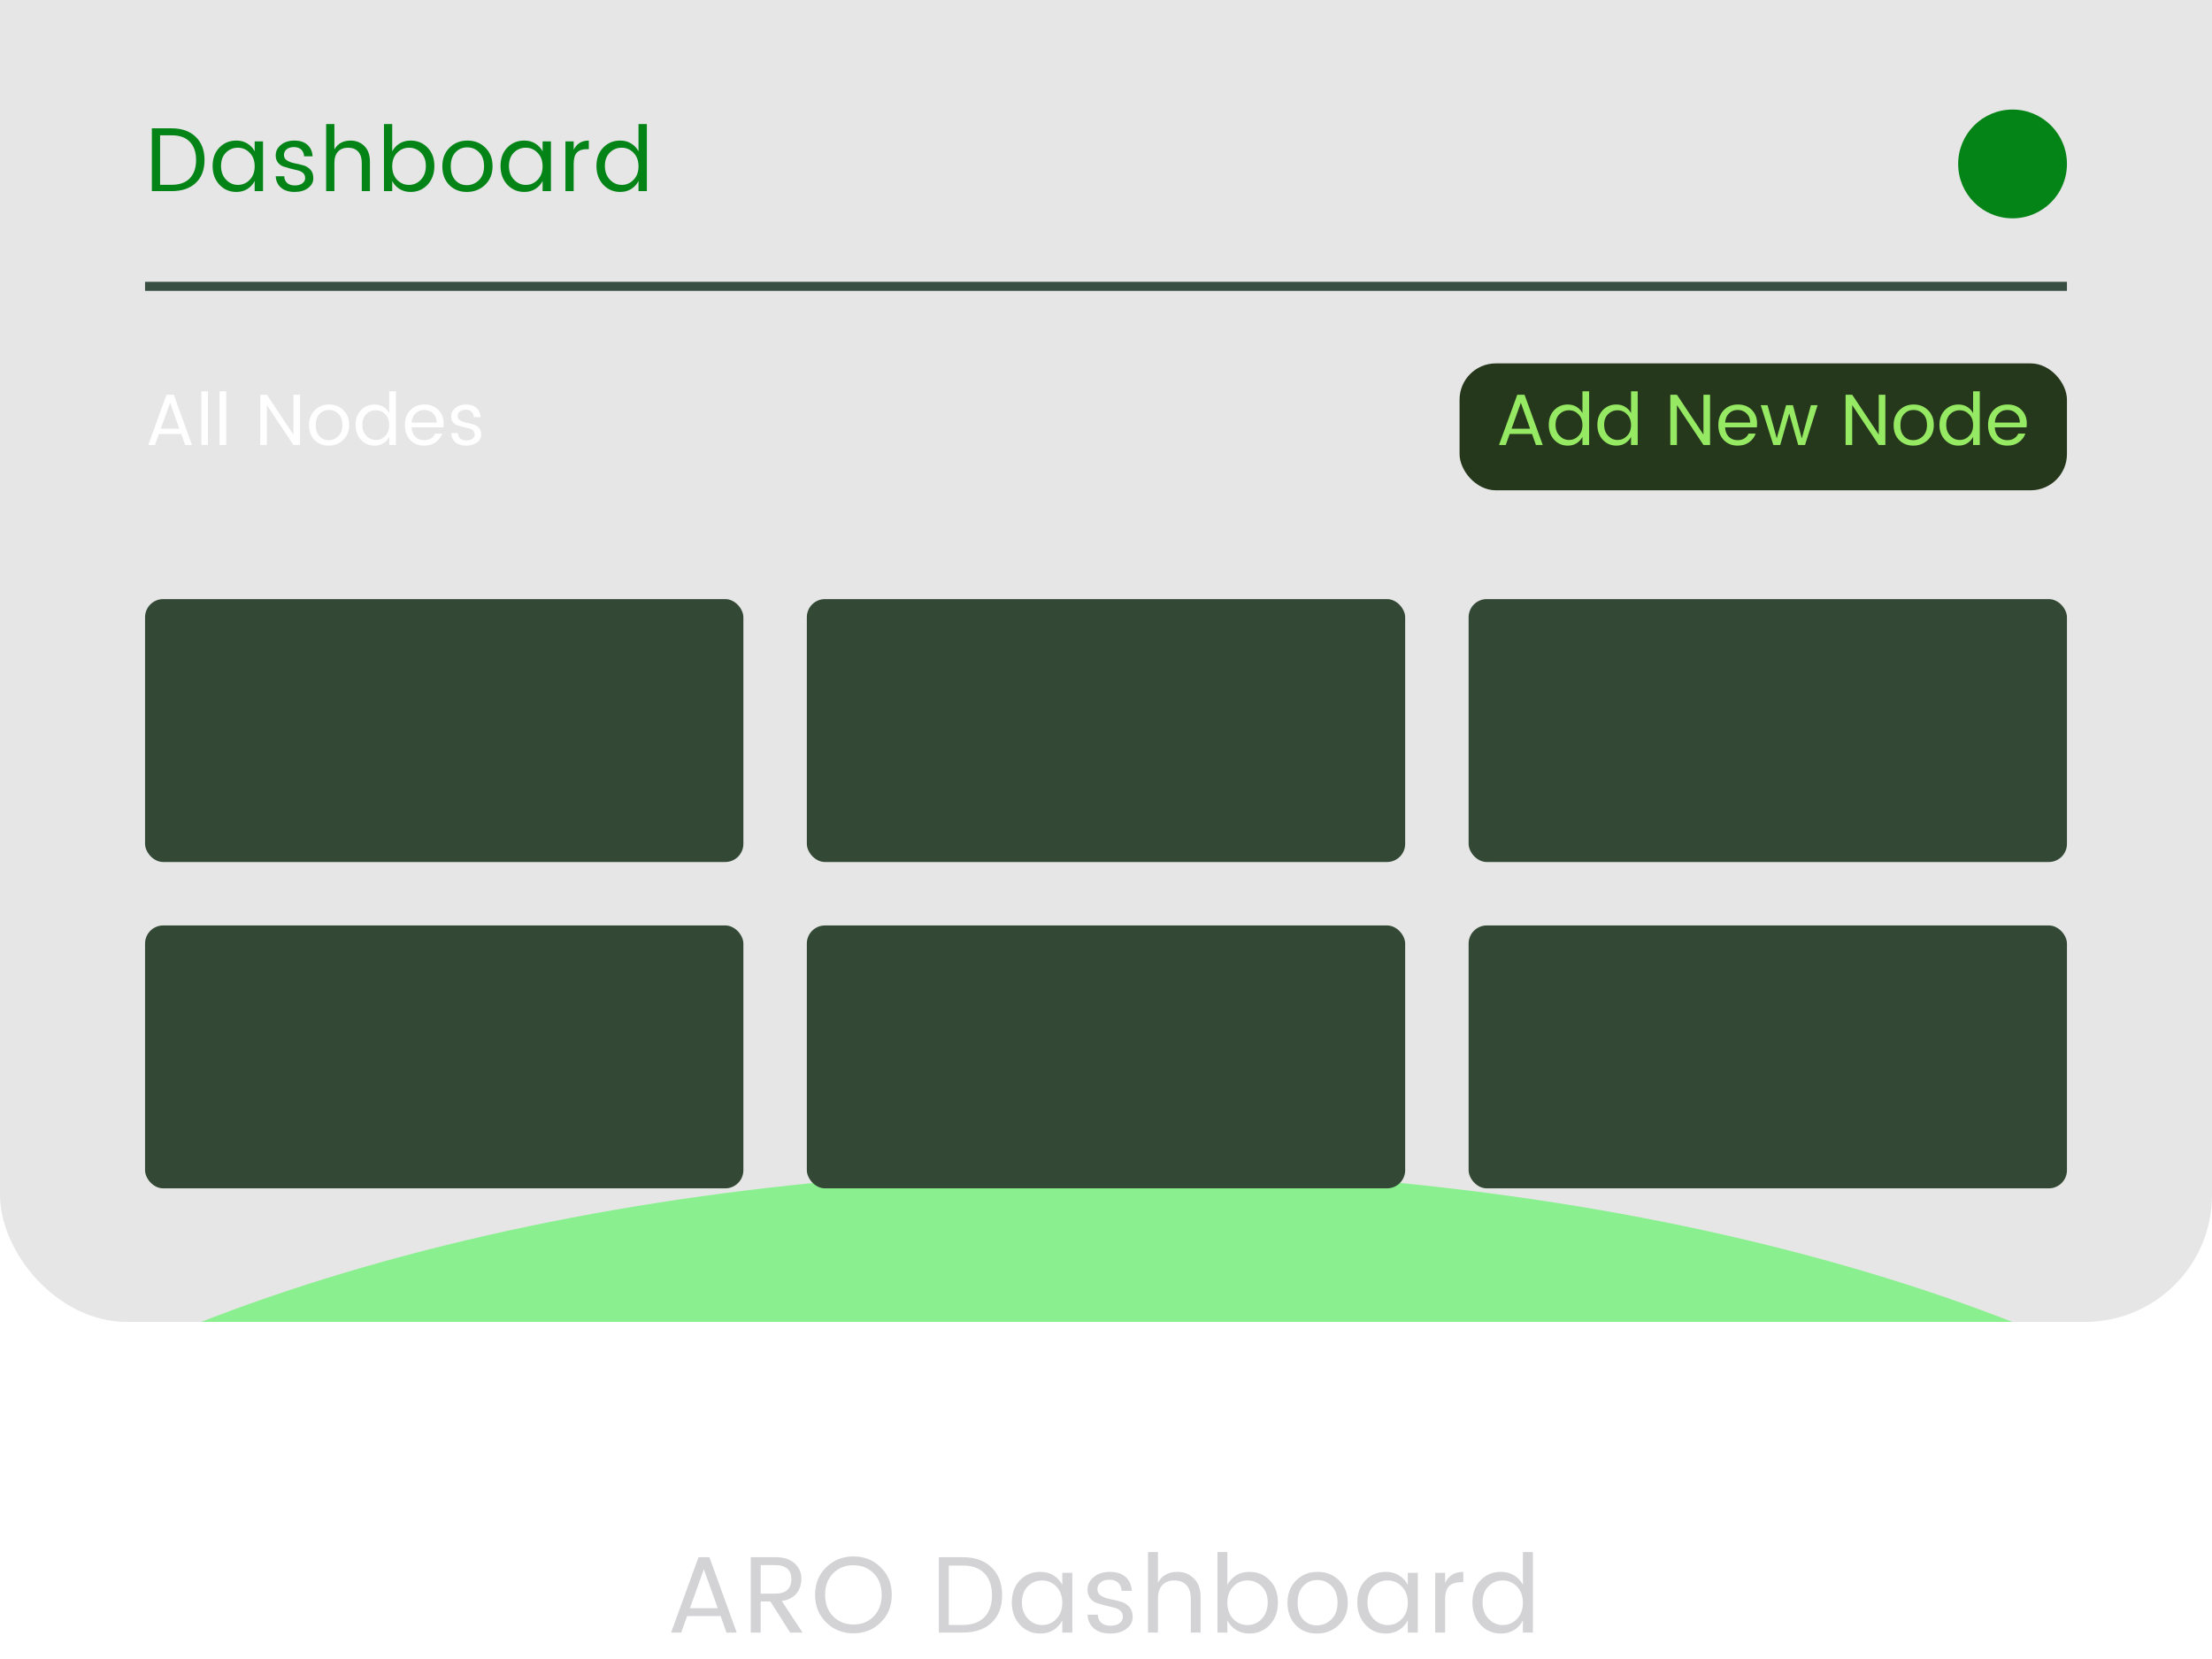
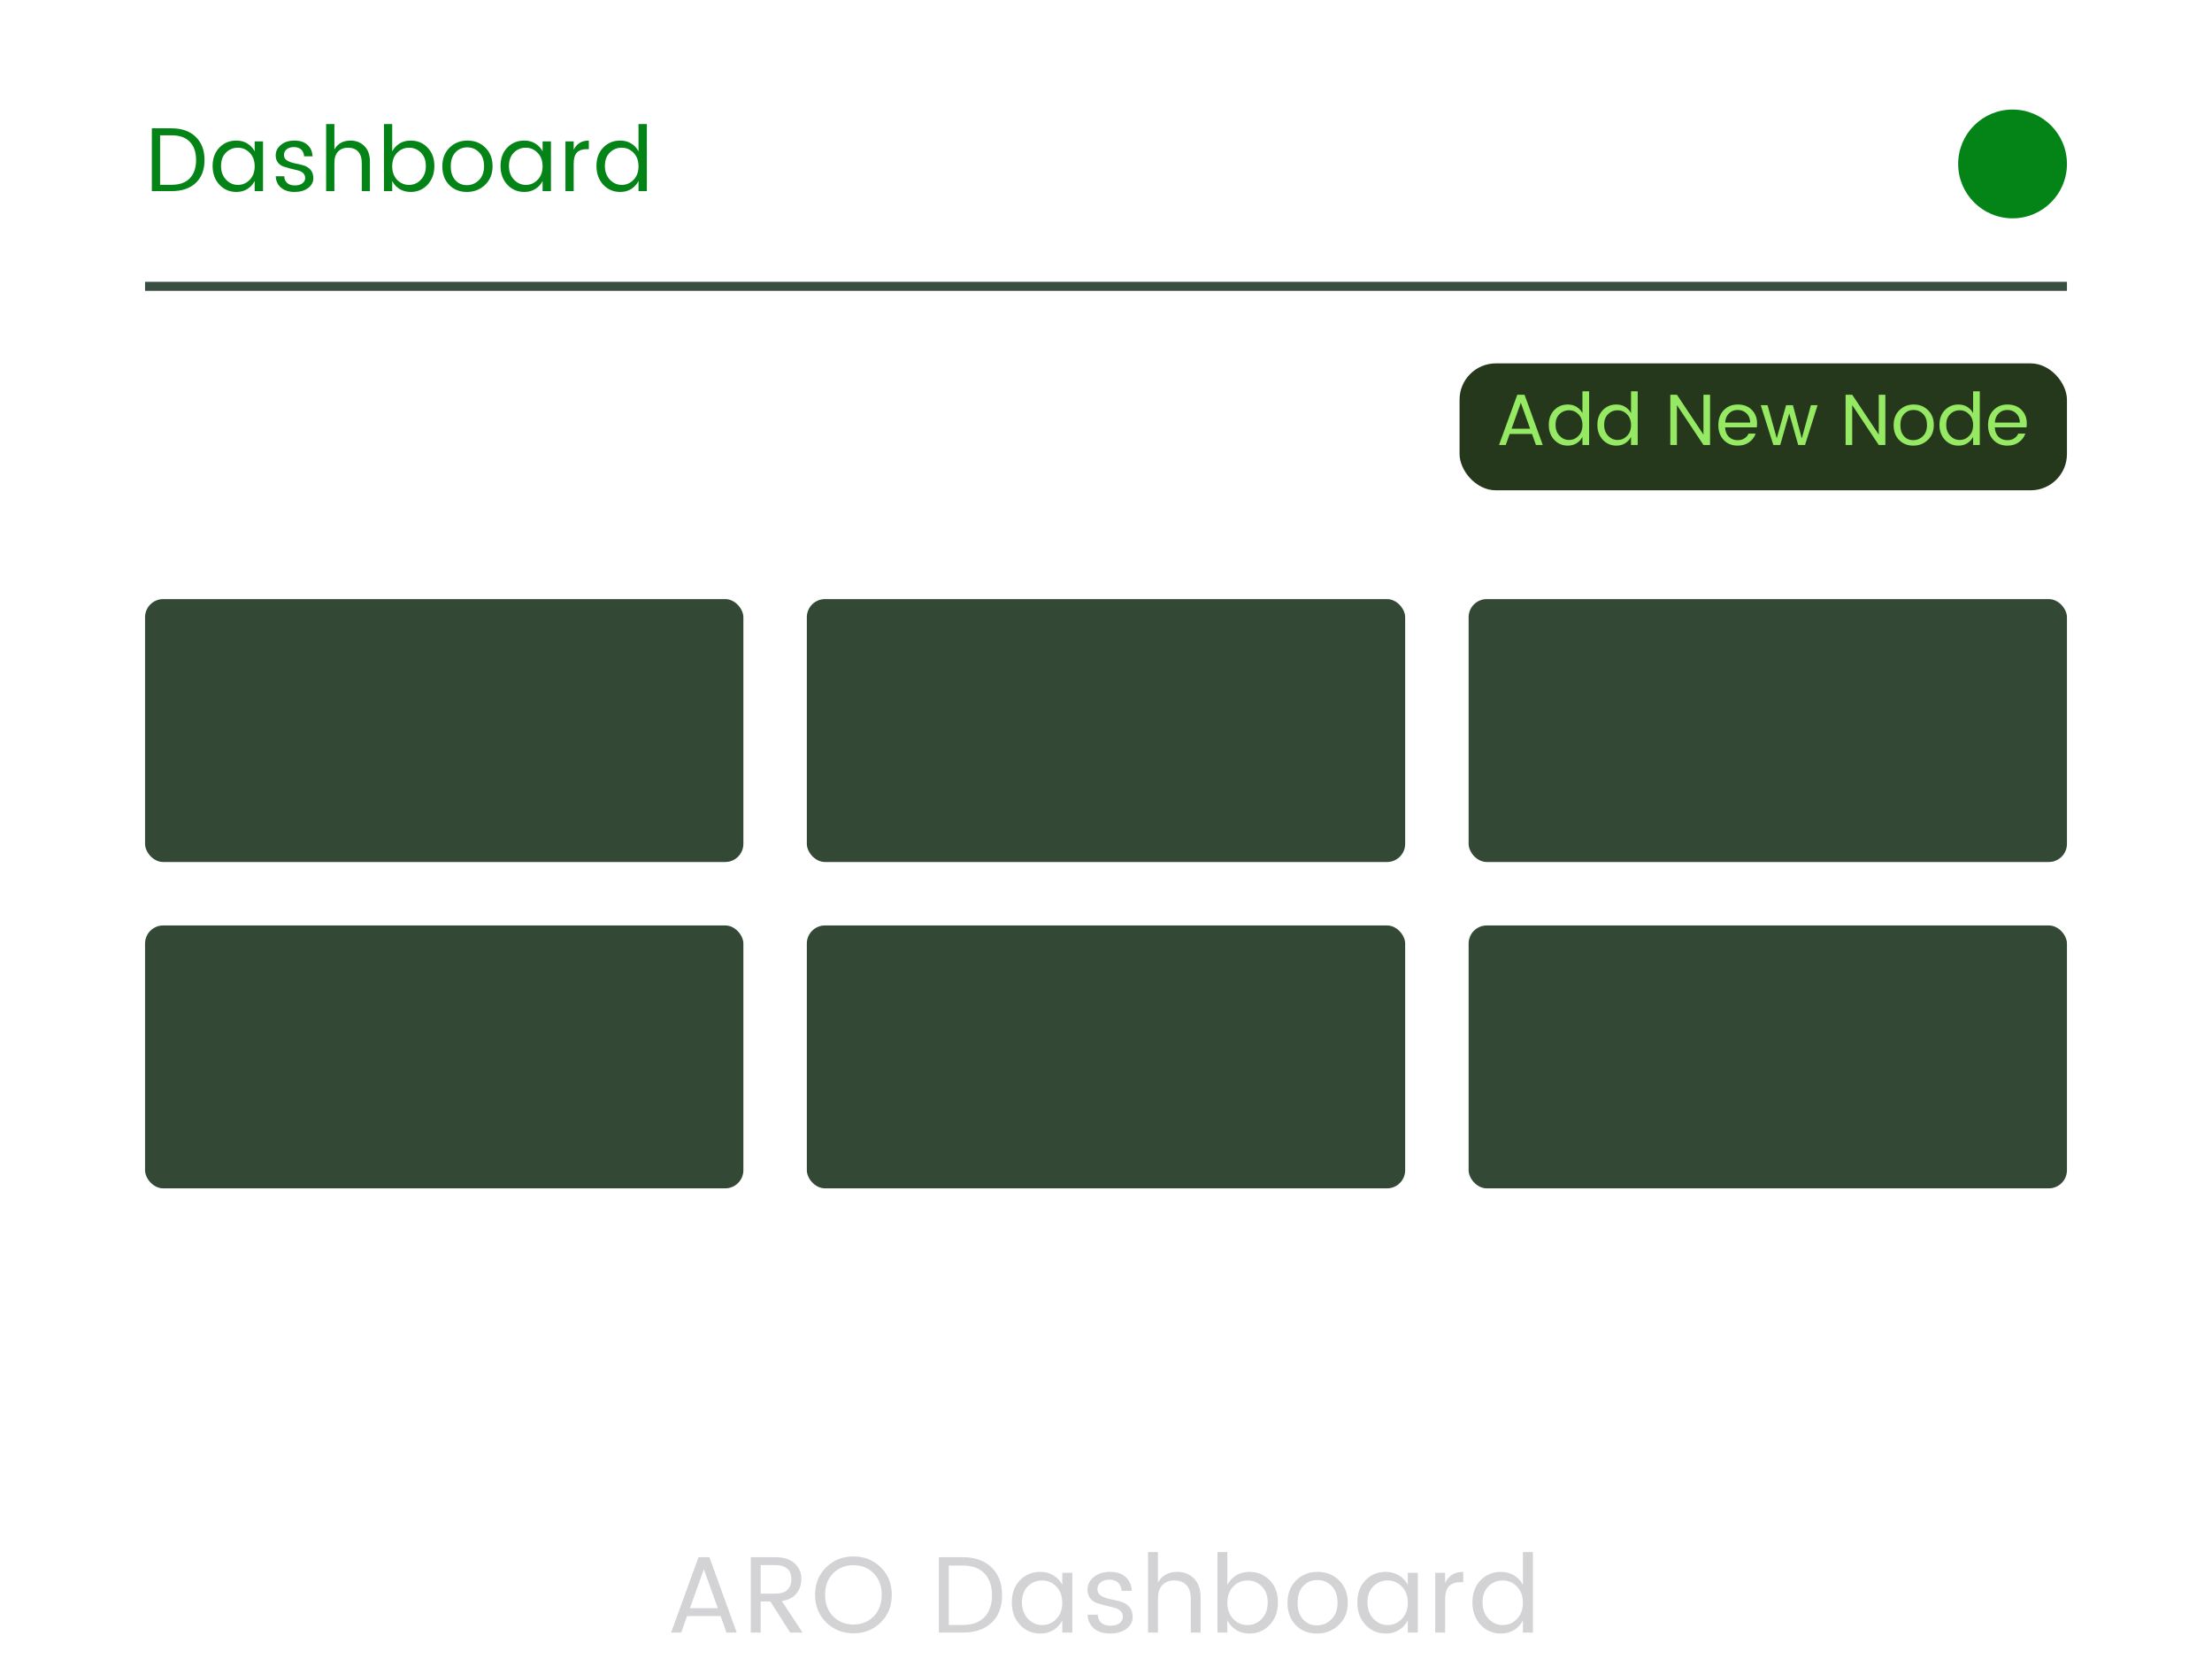
<svg xmlns="http://www.w3.org/2000/svg" width="244" height="183" viewBox="0 0 244 183" fill="none">
  <g filter="url(#filter0_i_13_1041)">
    <g clip-path="url(#clip0_13_1041)">
      <rect y="0.084" width="244" height="162" rx="14" fill="black" fill-opacity="0.1" />
      <g opacity="0.4" filter="url(#filter1_f_13_1041)">
        <ellipse cx="122.085" cy="216.797" rx="154.793" ry="71.621" fill="#00FF0D" />
      </g>
    </g>
  </g>
  <path d="M17.66 20.384H18.94C19.813 20.384 20.48 20.145 20.94 19.665C21.4 19.184 21.63 18.515 21.63 17.654C21.63 16.794 21.4 16.125 20.94 15.645C20.48 15.165 19.813 14.925 18.94 14.925H17.66V20.384ZM18.94 14.155C20.06 14.155 20.943 14.468 21.59 15.095C22.237 15.721 22.56 16.575 22.56 17.654C22.56 18.735 22.237 19.578 21.59 20.184C20.943 20.785 20.06 21.084 18.94 21.084H16.75V14.155H18.94ZM27.543 19.834C27.91 19.461 28.093 18.965 28.093 18.345C28.093 17.724 27.91 17.228 27.543 16.855C27.183 16.481 26.746 16.294 26.233 16.294C25.726 16.294 25.29 16.474 24.923 16.834C24.563 17.195 24.383 17.684 24.383 18.305C24.383 18.924 24.566 19.428 24.933 19.814C25.3 20.201 25.736 20.395 26.243 20.395C26.75 20.395 27.183 20.208 27.543 19.834ZM26.073 21.174C25.326 21.174 24.703 20.908 24.203 20.375C23.703 19.834 23.453 19.148 23.453 18.314C23.453 17.474 23.7 16.798 24.193 16.285C24.693 15.764 25.32 15.505 26.073 15.505C26.54 15.505 26.946 15.614 27.293 15.835C27.646 16.055 27.913 16.341 28.093 16.695V15.595H29.013V21.084H28.093V19.965C27.913 20.325 27.646 20.618 27.293 20.845C26.946 21.064 26.54 21.174 26.073 21.174ZM30.412 17.145C30.412 16.684 30.602 16.298 30.982 15.985C31.369 15.665 31.865 15.505 32.472 15.505C33.085 15.505 33.565 15.661 33.912 15.975C34.259 16.281 34.449 16.704 34.482 17.244H33.542C33.529 16.938 33.425 16.691 33.232 16.505C33.039 16.318 32.769 16.224 32.422 16.224C32.082 16.224 31.812 16.308 31.612 16.474C31.419 16.634 31.322 16.845 31.322 17.105C31.322 17.358 31.432 17.555 31.652 17.695C31.879 17.834 32.149 17.938 32.462 18.005C32.782 18.064 33.099 18.138 33.412 18.224C33.732 18.305 34.002 18.461 34.222 18.695C34.449 18.921 34.562 19.248 34.562 19.674C34.562 20.095 34.369 20.451 33.982 20.744C33.602 21.031 33.105 21.174 32.492 21.174C31.879 21.174 31.385 21.021 31.012 20.715C30.645 20.408 30.445 19.985 30.412 19.445H31.352C31.365 19.751 31.472 19.998 31.672 20.184C31.879 20.364 32.159 20.454 32.512 20.454C32.872 20.454 33.152 20.378 33.352 20.224C33.559 20.071 33.662 19.878 33.662 19.645C33.662 19.404 33.582 19.215 33.422 19.075C33.262 18.934 33.062 18.838 32.822 18.785C32.582 18.731 32.319 18.668 32.032 18.595C31.752 18.521 31.492 18.445 31.252 18.364C31.012 18.278 30.812 18.131 30.652 17.924C30.492 17.718 30.412 17.458 30.412 17.145ZM36.886 13.684V16.485C37.259 15.831 37.856 15.505 38.676 15.505C39.282 15.505 39.789 15.708 40.196 16.114C40.602 16.515 40.806 17.088 40.806 17.834V21.084H39.906V17.985C39.906 17.431 39.772 17.011 39.506 16.724C39.239 16.438 38.869 16.294 38.396 16.294C37.929 16.294 37.559 16.438 37.286 16.724C37.019 17.011 36.886 17.431 36.886 17.985V21.084H35.976V13.684H36.886ZM45.115 20.395C45.628 20.395 46.065 20.204 46.425 19.825C46.792 19.438 46.975 18.934 46.975 18.314C46.975 17.688 46.792 17.195 46.425 16.834C46.065 16.474 45.628 16.294 45.115 16.294C44.608 16.294 44.172 16.481 43.805 16.855C43.445 17.228 43.265 17.724 43.265 18.345C43.265 18.958 43.445 19.454 43.805 19.834C44.172 20.208 44.608 20.395 45.115 20.395ZM45.295 15.505C46.048 15.505 46.672 15.764 47.165 16.285C47.665 16.798 47.915 17.474 47.915 18.314C47.915 19.148 47.665 19.834 47.165 20.375C46.665 20.908 46.042 21.174 45.295 21.174C44.828 21.174 44.418 21.064 44.065 20.845C43.718 20.618 43.452 20.325 43.265 19.965V21.084H42.355V13.684H43.265V16.695C43.452 16.341 43.718 16.055 44.065 15.835C44.418 15.614 44.828 15.505 45.295 15.505ZM51.494 20.424C52.008 20.424 52.451 20.241 52.824 19.875C53.204 19.501 53.394 18.988 53.394 18.334C53.394 17.681 53.214 17.171 52.854 16.805C52.494 16.438 52.054 16.255 51.534 16.255C51.021 16.255 50.591 16.438 50.244 16.805C49.898 17.171 49.724 17.684 49.724 18.345C49.724 18.998 49.891 19.508 50.224 19.875C50.558 20.241 50.981 20.424 51.494 20.424ZM49.544 20.395C49.044 19.875 48.794 19.191 48.794 18.345C48.794 17.498 49.058 16.814 49.584 16.294C50.111 15.768 50.771 15.505 51.564 15.505C52.358 15.505 53.018 15.768 53.544 16.294C54.071 16.814 54.334 17.498 54.334 18.345C54.334 19.184 54.058 19.868 53.504 20.395C52.958 20.915 52.288 21.174 51.494 21.174C50.701 21.174 50.051 20.915 49.544 20.395ZM59.303 19.834C59.669 19.461 59.853 18.965 59.853 18.345C59.853 17.724 59.669 17.228 59.303 16.855C58.943 16.481 58.506 16.294 57.993 16.294C57.486 16.294 57.049 16.474 56.683 16.834C56.323 17.195 56.143 17.684 56.143 18.305C56.143 18.924 56.326 19.428 56.693 19.814C57.059 20.201 57.496 20.395 58.003 20.395C58.509 20.395 58.943 20.208 59.303 19.834ZM57.833 21.174C57.086 21.174 56.463 20.908 55.963 20.375C55.463 19.834 55.213 19.148 55.213 18.314C55.213 17.474 55.459 16.798 55.953 16.285C56.453 15.764 57.079 15.505 57.833 15.505C58.299 15.505 58.706 15.614 59.053 15.835C59.406 16.055 59.673 16.341 59.853 16.695V15.595H60.773V21.084H59.853V19.965C59.673 20.325 59.406 20.618 59.053 20.845C58.706 21.064 58.299 21.174 57.833 21.174ZM63.282 15.595V16.524C63.608 15.845 64.165 15.505 64.952 15.505V16.454H64.712C64.245 16.454 63.889 16.578 63.642 16.825C63.402 17.064 63.282 17.485 63.282 18.084V21.084H62.372V15.595H63.282ZM69.883 19.834C70.25 19.461 70.433 18.965 70.433 18.345C70.433 17.724 70.25 17.228 69.883 16.855C69.523 16.481 69.087 16.294 68.573 16.294C68.067 16.294 67.63 16.474 67.263 16.834C66.903 17.195 66.724 17.684 66.724 18.305C66.724 18.924 66.907 19.428 67.273 19.814C67.64 20.201 68.077 20.395 68.584 20.395C69.09 20.395 69.523 20.208 69.883 19.834ZM68.413 21.174C67.667 21.174 67.043 20.908 66.543 20.375C66.043 19.834 65.793 19.148 65.793 18.314C65.793 17.474 66.04 16.798 66.534 16.285C67.034 15.764 67.66 15.505 68.413 15.505C68.88 15.505 69.287 15.614 69.633 15.835C69.987 16.055 70.254 16.341 70.433 16.695V13.684H71.353V21.084H70.433V19.965C70.254 20.325 69.987 20.618 69.633 20.845C69.287 21.064 68.88 21.174 68.413 21.174Z" fill="#048417" />
  <path d="M20.424 49.084L19.992 47.868H17.528L17.096 49.084H16.352L18.368 43.541H19.168L21.176 49.084H20.424ZM17.736 47.292H19.784L18.76 44.428L17.736 47.292ZM22.211 49.084V43.164H22.939V49.084H22.211ZM24.221 49.084V43.164H24.949V49.084H24.221ZM32.365 43.541H33.093V49.084H32.365L29.437 44.684V49.084H28.709V43.541H29.437L32.365 47.941V43.541ZM36.247 48.556C36.658 48.556 37.012 48.41 37.311 48.117C37.615 47.818 37.767 47.407 37.767 46.885C37.767 46.362 37.623 45.954 37.335 45.66C37.047 45.367 36.695 45.221 36.279 45.221C35.868 45.221 35.524 45.367 35.247 45.66C34.97 45.954 34.831 46.364 34.831 46.892C34.831 47.415 34.964 47.823 35.231 48.117C35.498 48.41 35.836 48.556 36.247 48.556ZM34.687 48.532C34.287 48.117 34.087 47.57 34.087 46.892C34.087 46.215 34.298 45.669 34.719 45.252C35.14 44.831 35.668 44.62 36.303 44.62C36.938 44.62 37.466 44.831 37.887 45.252C38.308 45.669 38.519 46.215 38.519 46.892C38.519 47.565 38.298 48.111 37.855 48.532C37.418 48.949 36.882 49.157 36.247 49.157C35.612 49.157 35.092 48.949 34.687 48.532ZM42.494 48.084C42.787 47.786 42.934 47.389 42.934 46.892C42.934 46.397 42.787 45.999 42.494 45.7C42.206 45.402 41.856 45.252 41.446 45.252C41.04 45.252 40.691 45.397 40.398 45.684C40.11 45.972 39.966 46.364 39.966 46.861C39.966 47.356 40.112 47.759 40.406 48.069C40.699 48.378 41.048 48.532 41.454 48.532C41.859 48.532 42.206 48.383 42.494 48.084ZM41.318 49.157C40.72 49.157 40.222 48.943 39.822 48.517C39.422 48.084 39.222 47.535 39.222 46.868C39.222 46.197 39.419 45.655 39.814 45.245C40.214 44.828 40.715 44.62 41.318 44.62C41.691 44.62 42.016 44.709 42.294 44.885C42.576 45.06 42.79 45.29 42.934 45.572V43.164H43.67V49.084H42.934V48.188C42.79 48.477 42.576 48.711 42.294 48.892C42.016 49.069 41.691 49.157 41.318 49.157ZM46.789 49.157C46.16 49.157 45.648 48.949 45.253 48.532C44.858 48.117 44.661 47.567 44.661 46.885C44.661 46.202 44.861 45.655 45.261 45.245C45.661 44.828 46.178 44.62 46.813 44.62C47.453 44.62 47.965 44.818 48.349 45.212C48.738 45.602 48.933 46.1 48.933 46.709C48.933 46.863 48.922 47.007 48.901 47.141H45.405C45.426 47.578 45.562 47.925 45.813 48.181C46.069 48.431 46.394 48.556 46.789 48.556C47.088 48.556 47.338 48.49 47.541 48.356C47.749 48.223 47.901 48.047 47.997 47.828H48.781C48.642 48.212 48.402 48.53 48.061 48.781C47.725 49.031 47.301 49.157 46.789 49.157ZM48.173 46.612C48.168 46.191 48.034 45.855 47.773 45.605C47.512 45.349 47.186 45.221 46.797 45.221C46.413 45.221 46.093 45.346 45.837 45.596C45.581 45.842 45.44 46.181 45.413 46.612H48.173ZM49.76 45.932C49.76 45.565 49.912 45.255 50.216 45.005C50.525 44.748 50.922 44.62 51.408 44.62C51.898 44.62 52.282 44.746 52.56 44.996C52.837 45.242 52.989 45.581 53.016 46.013H52.264C52.253 45.767 52.17 45.57 52.016 45.42C51.861 45.271 51.645 45.197 51.368 45.197C51.096 45.197 50.88 45.263 50.72 45.397C50.565 45.525 50.488 45.693 50.488 45.901C50.488 46.103 50.576 46.261 50.752 46.373C50.933 46.484 51.149 46.567 51.4 46.62C51.656 46.669 51.909 46.727 52.16 46.797C52.416 46.861 52.632 46.986 52.808 47.172C52.989 47.354 53.08 47.615 53.08 47.956C53.08 48.292 52.925 48.578 52.616 48.812C52.312 49.042 51.914 49.157 51.424 49.157C50.933 49.157 50.538 49.034 50.24 48.788C49.946 48.543 49.786 48.205 49.76 47.773H50.512C50.522 48.018 50.608 48.215 50.768 48.364C50.933 48.508 51.157 48.581 51.44 48.581C51.728 48.581 51.952 48.519 52.112 48.397C52.277 48.274 52.36 48.119 52.36 47.932C52.36 47.74 52.296 47.589 52.168 47.477C52.04 47.364 51.88 47.287 51.688 47.245C51.496 47.202 51.285 47.151 51.056 47.093C50.832 47.034 50.624 46.972 50.432 46.908C50.24 46.839 50.08 46.722 49.952 46.556C49.824 46.391 49.76 46.183 49.76 45.932Z" fill="white" />
  <circle cx="222" cy="18.084" r="6" fill="#048417" />
  <line x1="16" y1="31.584" x2="228" y2="31.584" stroke="#384E41" />
  <rect x="161" y="40.084" width="67" height="14" rx="4" fill="#26381B" />
  <path d="M169.424 49.084L168.992 47.868H166.528L166.096 49.084H165.352L167.368 43.541H168.168L170.176 49.084H169.424ZM166.736 47.292H168.784L167.76 44.428L166.736 47.292ZM174.115 48.084C174.409 47.786 174.555 47.389 174.555 46.892C174.555 46.397 174.409 45.999 174.115 45.7C173.827 45.402 173.478 45.252 173.067 45.252C172.662 45.252 172.313 45.397 172.019 45.684C171.731 45.972 171.587 46.364 171.587 46.861C171.587 47.356 171.734 47.759 172.027 48.069C172.321 48.378 172.67 48.532 173.075 48.532C173.481 48.532 173.827 48.383 174.115 48.084ZM172.939 49.157C172.342 49.157 171.843 48.943 171.443 48.517C171.043 48.084 170.843 47.535 170.843 46.868C170.843 46.197 171.041 45.655 171.435 45.245C171.835 44.828 172.337 44.62 172.939 44.62C173.313 44.62 173.638 44.709 173.915 44.885C174.198 45.06 174.411 45.29 174.555 45.572V43.164H175.291V49.084H174.555V48.188C174.411 48.477 174.198 48.711 173.915 48.892C173.638 49.069 173.313 49.157 172.939 49.157ZM179.475 48.084C179.768 47.786 179.915 47.389 179.915 46.892C179.915 46.397 179.768 45.999 179.475 45.7C179.187 45.402 178.837 45.252 178.427 45.252C178.021 45.252 177.672 45.397 177.379 45.684C177.091 45.972 176.947 46.364 176.947 46.861C176.947 47.356 177.093 47.759 177.387 48.069C177.68 48.378 178.029 48.532 178.435 48.532C178.84 48.532 179.187 48.383 179.475 48.084ZM178.299 49.157C177.701 49.157 177.203 48.943 176.803 48.517C176.403 48.084 176.203 47.535 176.203 46.868C176.203 46.197 176.4 45.655 176.795 45.245C177.195 44.828 177.696 44.62 178.299 44.62C178.672 44.62 178.997 44.709 179.275 44.885C179.557 45.06 179.771 45.29 179.915 45.572V43.164H180.651V49.084H179.915V48.188C179.771 48.477 179.557 48.711 179.275 48.892C178.997 49.069 178.672 49.157 178.299 49.157ZM187.904 43.541H188.632V49.084H187.904L184.976 44.684V49.084H184.248V43.541H184.976L187.904 47.941V43.541ZM191.674 49.157C191.045 49.157 190.533 48.949 190.138 48.532C189.744 48.117 189.546 47.567 189.546 46.885C189.546 46.202 189.746 45.655 190.146 45.245C190.546 44.828 191.064 44.62 191.698 44.62C192.338 44.62 192.85 44.818 193.234 45.212C193.624 45.602 193.818 46.1 193.818 46.709C193.818 46.863 193.808 47.007 193.786 47.141H190.29C190.312 47.578 190.448 47.925 190.698 48.181C190.954 48.431 191.28 48.556 191.674 48.556C191.973 48.556 192.224 48.49 192.426 48.356C192.634 48.223 192.786 48.047 192.882 47.828H193.666C193.528 48.212 193.288 48.53 192.946 48.781C192.61 49.031 192.186 49.157 191.674 49.157ZM193.058 46.612C193.053 46.191 192.92 45.855 192.658 45.605C192.397 45.349 192.072 45.221 191.682 45.221C191.298 45.221 190.978 45.346 190.722 45.596C190.466 45.842 190.325 46.181 190.298 46.612H193.058ZM199.757 44.693H200.493L199.109 49.084H198.357L197.365 45.596L196.373 49.084H195.613L194.221 44.693H194.973L195.989 48.356L197.021 44.693H197.773L198.749 48.364L199.757 44.693ZM207.24 43.541H207.968V49.084H207.24L204.312 44.684V49.084H203.584V43.541H204.312L207.24 47.941V43.541ZM211.042 48.556C211.453 48.556 211.808 48.41 212.106 48.117C212.41 47.818 212.562 47.407 212.562 46.885C212.562 46.362 212.418 45.954 212.13 45.66C211.842 45.367 211.49 45.221 211.074 45.221C210.664 45.221 210.32 45.367 210.042 45.66C209.765 45.954 209.626 46.364 209.626 46.892C209.626 47.415 209.76 47.823 210.026 48.117C210.293 48.41 210.632 48.556 211.042 48.556ZM209.482 48.532C209.082 48.117 208.882 47.57 208.882 46.892C208.882 46.215 209.093 45.669 209.514 45.252C209.936 44.831 210.464 44.62 211.098 44.62C211.733 44.62 212.261 44.831 212.682 45.252C213.104 45.669 213.314 46.215 213.314 46.892C213.314 47.565 213.093 48.111 212.65 48.532C212.213 48.949 211.677 49.157 211.042 49.157C210.408 49.157 209.888 48.949 209.482 48.532ZM217.209 48.084C217.502 47.786 217.649 47.389 217.649 46.892C217.649 46.397 217.502 45.999 217.209 45.7C216.921 45.402 216.572 45.252 216.161 45.252C215.756 45.252 215.406 45.397 215.113 45.684C214.825 45.972 214.681 46.364 214.681 46.861C214.681 47.356 214.828 47.759 215.121 48.069C215.414 48.378 215.764 48.532 216.169 48.532C216.574 48.532 216.921 48.383 217.209 48.084ZM216.033 49.157C215.436 49.157 214.937 48.943 214.537 48.517C214.137 48.084 213.937 47.535 213.937 46.868C213.937 46.197 214.134 45.655 214.529 45.245C214.929 44.828 215.43 44.62 216.033 44.62C216.406 44.62 216.732 44.709 217.009 44.885C217.292 45.06 217.505 45.29 217.649 45.572V43.164H218.385V49.084H217.649V48.188C217.505 48.477 217.292 48.711 217.009 48.892C216.732 49.069 216.406 49.157 216.033 49.157ZM221.424 49.157C220.795 49.157 220.283 48.949 219.888 48.532C219.494 48.117 219.296 47.567 219.296 46.885C219.296 46.202 219.496 45.655 219.896 45.245C220.296 44.828 220.814 44.62 221.448 44.62C222.088 44.62 222.6 44.818 222.984 45.212C223.374 45.602 223.568 46.1 223.568 46.709C223.568 46.863 223.558 47.007 223.536 47.141H220.04C220.062 47.578 220.198 47.925 220.448 48.181C220.704 48.431 221.03 48.556 221.424 48.556C221.723 48.556 221.974 48.49 222.176 48.356C222.384 48.223 222.536 48.047 222.632 47.828H223.416C223.278 48.212 223.038 48.53 222.696 48.781C222.36 49.031 221.936 49.157 221.424 49.157ZM222.808 46.612C222.803 46.191 222.67 45.855 222.408 45.605C222.147 45.349 221.822 45.221 221.432 45.221C221.048 45.221 220.728 45.346 220.472 45.596C220.216 45.842 220.075 46.181 220.048 46.612H222.808Z" fill="#96EA63" />
  <rect x="16" y="66.085" width="66" height="29" rx="2" fill="#334935" />
  <rect x="16" y="102.084" width="66" height="29" rx="2" fill="#334935" />
  <rect x="89" y="66.085" width="66" height="29" rx="2" fill="#334935" />
  <rect x="89" y="102.084" width="66" height="29" rx="2" fill="#334935" />
  <rect x="162" y="66.085" width="66" height="29" rx="2" fill="#334935" />
  <rect x="162" y="102.084" width="66" height="29" rx="2" fill="#334935" />
  <path d="M80.136 180.084L79.488 178.26H75.792L75.144 180.084H74.028L77.052 171.768H78.252L81.264 180.084H80.136ZM76.104 177.396H79.176L77.64 173.1L76.104 177.396ZM83.909 176.652V180.084H82.817V171.768H85.517C86.453 171.768 87.165 171.996 87.653 172.452C88.149 172.908 88.397 173.468 88.397 174.132C88.397 174.788 88.217 175.336 87.857 175.776C87.497 176.216 86.957 176.492 86.237 176.604L88.529 180.084H87.161L84.977 176.652H83.909ZM83.909 172.644V175.788H85.517C86.117 175.788 86.561 175.652 86.849 175.38C87.145 175.1 87.293 174.712 87.293 174.216C87.293 173.168 86.701 172.644 85.517 172.644H83.909ZM96.379 178.296C96.963 177.696 97.255 176.904 97.255 175.92C97.255 174.936 96.963 174.148 96.379 173.556C95.795 172.956 95.047 172.656 94.135 172.656C93.231 172.656 92.483 172.956 91.891 173.556C91.307 174.148 91.015 174.936 91.015 175.92C91.015 176.904 91.311 177.696 91.903 178.296C92.495 178.896 93.243 179.196 94.147 179.196C95.051 179.196 95.795 178.896 96.379 178.296ZM94.147 180.168C92.955 180.168 91.951 179.768 91.135 178.968C90.319 178.16 89.911 177.144 89.911 175.92C89.911 174.688 90.319 173.676 91.135 172.884C91.951 172.084 92.955 171.684 94.147 171.684C95.339 171.684 96.339 172.084 97.147 172.884C97.963 173.676 98.371 174.688 98.371 175.92C98.371 177.152 97.963 178.168 97.147 178.968C96.339 179.768 95.339 180.168 94.147 180.168ZM104.659 179.244H106.195C107.243 179.244 108.043 178.956 108.595 178.38C109.147 177.804 109.423 177 109.423 175.968C109.423 174.936 109.147 174.132 108.595 173.556C108.043 172.98 107.243 172.692 106.195 172.692H104.659V179.244ZM106.195 171.768C107.539 171.768 108.599 172.144 109.375 172.896C110.151 173.648 110.539 174.672 110.539 175.968C110.539 177.264 110.151 178.276 109.375 179.004C108.599 179.724 107.539 180.084 106.195 180.084H103.567V171.768H106.195ZM116.519 178.584C116.959 178.136 117.179 177.54 117.179 176.796C117.179 176.052 116.959 175.456 116.519 175.008C116.087 174.56 115.563 174.336 114.947 174.336C114.339 174.336 113.815 174.552 113.375 174.984C112.943 175.416 112.727 176.004 112.727 176.748C112.727 177.492 112.947 178.096 113.387 178.56C113.827 179.024 114.351 179.256 114.959 179.256C115.567 179.256 116.087 179.032 116.519 178.584ZM114.755 180.192C113.859 180.192 113.111 179.872 112.511 179.232C111.911 178.584 111.611 177.76 111.611 176.76C111.611 175.752 111.907 174.94 112.499 174.324C113.099 173.7 113.851 173.388 114.755 173.388C115.315 173.388 115.803 173.52 116.219 173.784C116.643 174.048 116.963 174.392 117.179 174.816V173.496H118.283V180.084H117.179V178.74C116.963 179.172 116.643 179.524 116.219 179.796C115.803 180.06 115.315 180.192 114.755 180.192ZM119.962 175.356C119.962 174.804 120.19 174.34 120.646 173.964C121.11 173.58 121.706 173.388 122.434 173.388C123.17 173.388 123.746 173.576 124.162 173.952C124.578 174.32 124.806 174.828 124.846 175.476H123.718C123.702 175.108 123.578 174.812 123.346 174.588C123.114 174.364 122.79 174.252 122.374 174.252C121.966 174.252 121.642 174.352 121.402 174.552C121.17 174.744 121.054 174.996 121.054 175.308C121.054 175.612 121.186 175.848 121.45 176.016C121.722 176.184 122.046 176.308 122.422 176.388C122.806 176.46 123.186 176.548 123.562 176.652C123.946 176.748 124.27 176.936 124.534 177.216C124.806 177.488 124.942 177.88 124.942 178.392C124.942 178.896 124.71 179.324 124.246 179.676C123.79 180.02 123.194 180.192 122.458 180.192C121.722 180.192 121.13 180.008 120.682 179.64C120.242 179.272 120.002 178.764 119.962 178.116H121.09C121.106 178.484 121.234 178.78 121.474 179.004C121.722 179.22 122.058 179.328 122.482 179.328C122.914 179.328 123.25 179.236 123.49 179.052C123.738 178.868 123.862 178.636 123.862 178.356C123.862 178.068 123.766 177.84 123.574 177.672C123.382 177.504 123.142 177.388 122.854 177.324C122.566 177.26 122.25 177.184 121.906 177.096C121.57 177.008 121.258 176.916 120.97 176.82C120.682 176.716 120.442 176.54 120.25 176.292C120.058 176.044 119.962 175.732 119.962 175.356ZM127.73 171.204V174.564C128.178 173.78 128.894 173.388 129.878 173.388C130.606 173.388 131.214 173.632 131.702 174.12C132.19 174.6 132.434 175.288 132.434 176.184V180.084H131.354V176.364C131.354 175.7 131.194 175.196 130.874 174.852C130.554 174.508 130.11 174.336 129.542 174.336C128.982 174.336 128.538 174.508 128.21 174.852C127.89 175.196 127.73 175.7 127.73 176.364V180.084H126.638V171.204H127.73ZM137.606 179.256C138.222 179.256 138.746 179.028 139.178 178.572C139.618 178.108 139.838 177.504 139.838 176.76C139.838 176.008 139.618 175.416 139.178 174.984C138.746 174.552 138.222 174.336 137.606 174.336C136.998 174.336 136.474 174.56 136.034 175.008C135.602 175.456 135.386 176.052 135.386 176.796C135.386 177.532 135.602 178.128 136.034 178.584C136.474 179.032 136.998 179.256 137.606 179.256ZM137.822 173.388C138.726 173.388 139.474 173.7 140.066 174.324C140.666 174.94 140.966 175.752 140.966 176.76C140.966 177.76 140.666 178.584 140.066 179.232C139.466 179.872 138.718 180.192 137.822 180.192C137.262 180.192 136.77 180.06 136.346 179.796C135.93 179.524 135.61 179.172 135.386 178.74V180.084H134.294V171.204H135.386V174.816C135.61 174.392 135.93 174.048 136.346 173.784C136.77 173.52 137.262 173.388 137.822 173.388ZM145.261 179.292C145.877 179.292 146.409 179.072 146.857 178.632C147.313 178.184 147.541 177.568 147.541 176.784C147.541 176 147.325 175.388 146.893 174.948C146.461 174.508 145.933 174.288 145.309 174.288C144.693 174.288 144.177 174.508 143.761 174.948C143.345 175.388 143.137 176.004 143.137 176.796C143.137 177.58 143.337 178.192 143.737 178.632C144.137 179.072 144.645 179.292 145.261 179.292ZM142.921 179.256C142.321 178.632 142.021 177.812 142.021 176.796C142.021 175.78 142.337 174.96 142.969 174.336C143.601 173.704 144.393 173.388 145.345 173.388C146.297 173.388 147.089 173.704 147.721 174.336C148.353 174.96 148.669 175.78 148.669 176.796C148.669 177.804 148.337 178.624 147.673 179.256C147.017 179.88 146.213 180.192 145.261 180.192C144.309 180.192 143.529 179.88 142.921 179.256ZM154.631 178.584C155.071 178.136 155.291 177.54 155.291 176.796C155.291 176.052 155.071 175.456 154.631 175.008C154.199 174.56 153.675 174.336 153.059 174.336C152.451 174.336 151.927 174.552 151.487 174.984C151.055 175.416 150.839 176.004 150.839 176.748C150.839 177.492 151.059 178.096 151.499 178.56C151.939 179.024 152.463 179.256 153.071 179.256C153.679 179.256 154.199 179.032 154.631 178.584ZM152.867 180.192C151.971 180.192 151.223 179.872 150.623 179.232C150.023 178.584 149.723 177.76 149.723 176.76C149.723 175.752 150.019 174.94 150.611 174.324C151.211 173.7 151.963 173.388 152.867 173.388C153.427 173.388 153.915 173.52 154.331 173.784C154.755 174.048 155.075 174.392 155.291 174.816V173.496H156.395V180.084H155.291V178.74C155.075 179.172 154.755 179.524 154.331 179.796C153.915 180.06 153.427 180.192 152.867 180.192ZM159.406 173.496V174.612C159.798 173.796 160.466 173.388 161.41 173.388V174.528H161.122C160.562 174.528 160.134 174.676 159.838 174.972C159.55 175.26 159.406 175.764 159.406 176.484V180.084H158.314V173.496H159.406ZM167.328 178.584C167.768 178.136 167.988 177.54 167.988 176.796C167.988 176.052 167.768 175.456 167.328 175.008C166.896 174.56 166.372 174.336 165.756 174.336C165.148 174.336 164.624 174.552 164.184 174.984C163.752 175.416 163.536 176.004 163.536 176.748C163.536 177.492 163.756 178.096 164.196 178.56C164.636 179.024 165.16 179.256 165.768 179.256C166.376 179.256 166.896 179.032 167.328 178.584ZM165.564 180.192C164.668 180.192 163.92 179.872 163.32 179.232C162.72 178.584 162.42 177.76 162.42 176.76C162.42 175.752 162.716 174.94 163.308 174.324C163.908 173.7 164.66 173.388 165.564 173.388C166.124 173.388 166.612 173.52 167.028 173.784C167.452 174.048 167.772 174.392 167.988 174.816V171.204H169.092V180.084H167.988V178.74C167.772 179.172 167.452 179.524 167.028 179.796C166.612 180.06 166.124 180.192 165.564 180.192Z" fill="#D3D3D6" />
  <defs>
    <filter id="filter0_i_13_1041" x="-16.267" y="-16.182" width="276.533" height="194.533" filterUnits="userSpaceOnUse" color-interpolation-filters="sRGB">
      <feFlood flood-opacity="0" result="BackgroundImageFix" />
      <feBlend mode="normal" in="SourceGraphic" in2="BackgroundImageFix" result="shape" />
      <feColorMatrix in="SourceAlpha" type="matrix" values="0 0 0 0 0 0 0 0 0 0 0 0 0 0 0 0 0 0 127 0" result="hardAlpha" />
      <feMorphology radius="260.267" operator="erode" in="SourceAlpha" result="effect1_innerShadow_13_1041" />
      <feOffset dy="-16.267" />
      <feGaussianBlur stdDeviation="8.133" />
      <feComposite in2="hardAlpha" operator="arithmetic" k2="-1" k3="1" />
      <feColorMatrix type="matrix" values="0 0 0 0 1 0 0 0 0 1 0 0 0 0 1 0 0 0 0.05 0" />
      <feBlend mode="normal" in2="shape" result="effect1_innerShadow_13_1041" />
    </filter>
    <filter id="filter1_f_13_1041" x="-191.022" y="-13.138" width="626.214" height="459.87" filterUnits="userSpaceOnUse" color-interpolation-filters="sRGB">
      <feFlood flood-opacity="0" result="BackgroundImageFix" />
      <feBlend mode="normal" in="SourceGraphic" in2="BackgroundImageFix" result="shape" />
      <feGaussianBlur stdDeviation="79.157" result="effect1_foregroundBlur_13_1041" />
    </filter>
    <clipPath id="clip0_13_1041">
-       <rect y="0.084" width="244" height="162" rx="14" fill="white" />
-     </clipPath>
+       </clipPath>
  </defs>
</svg>